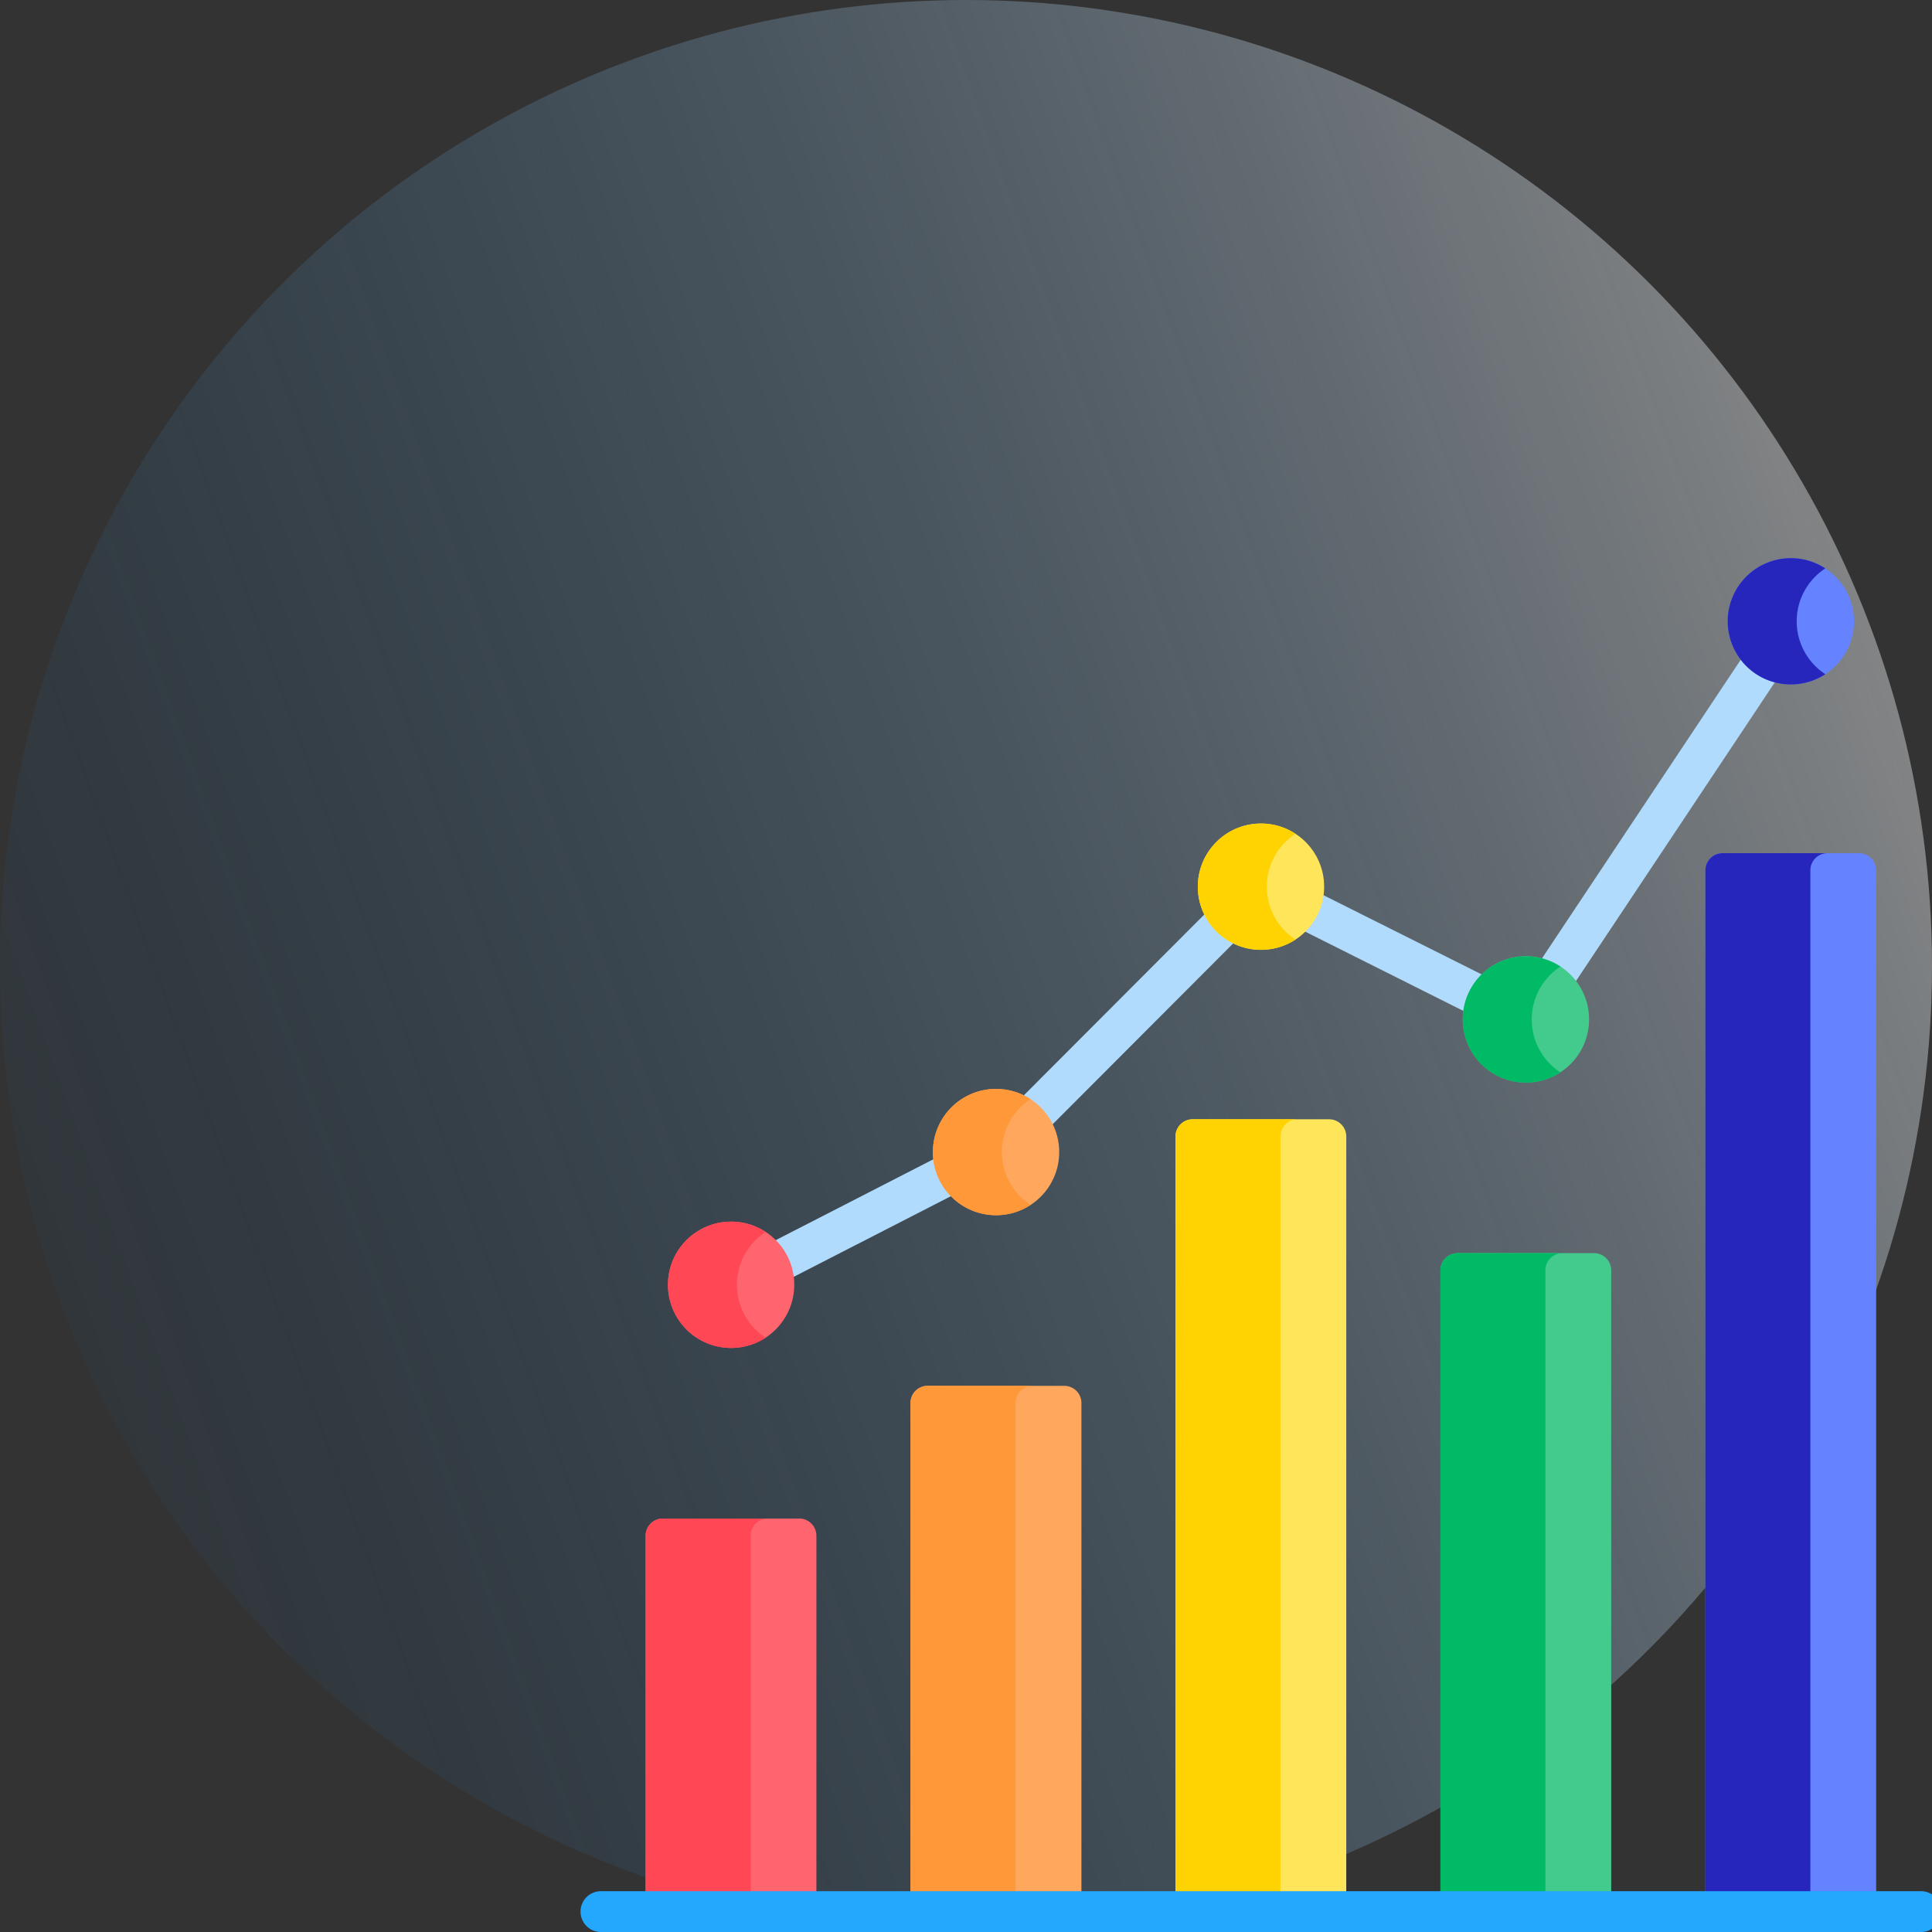
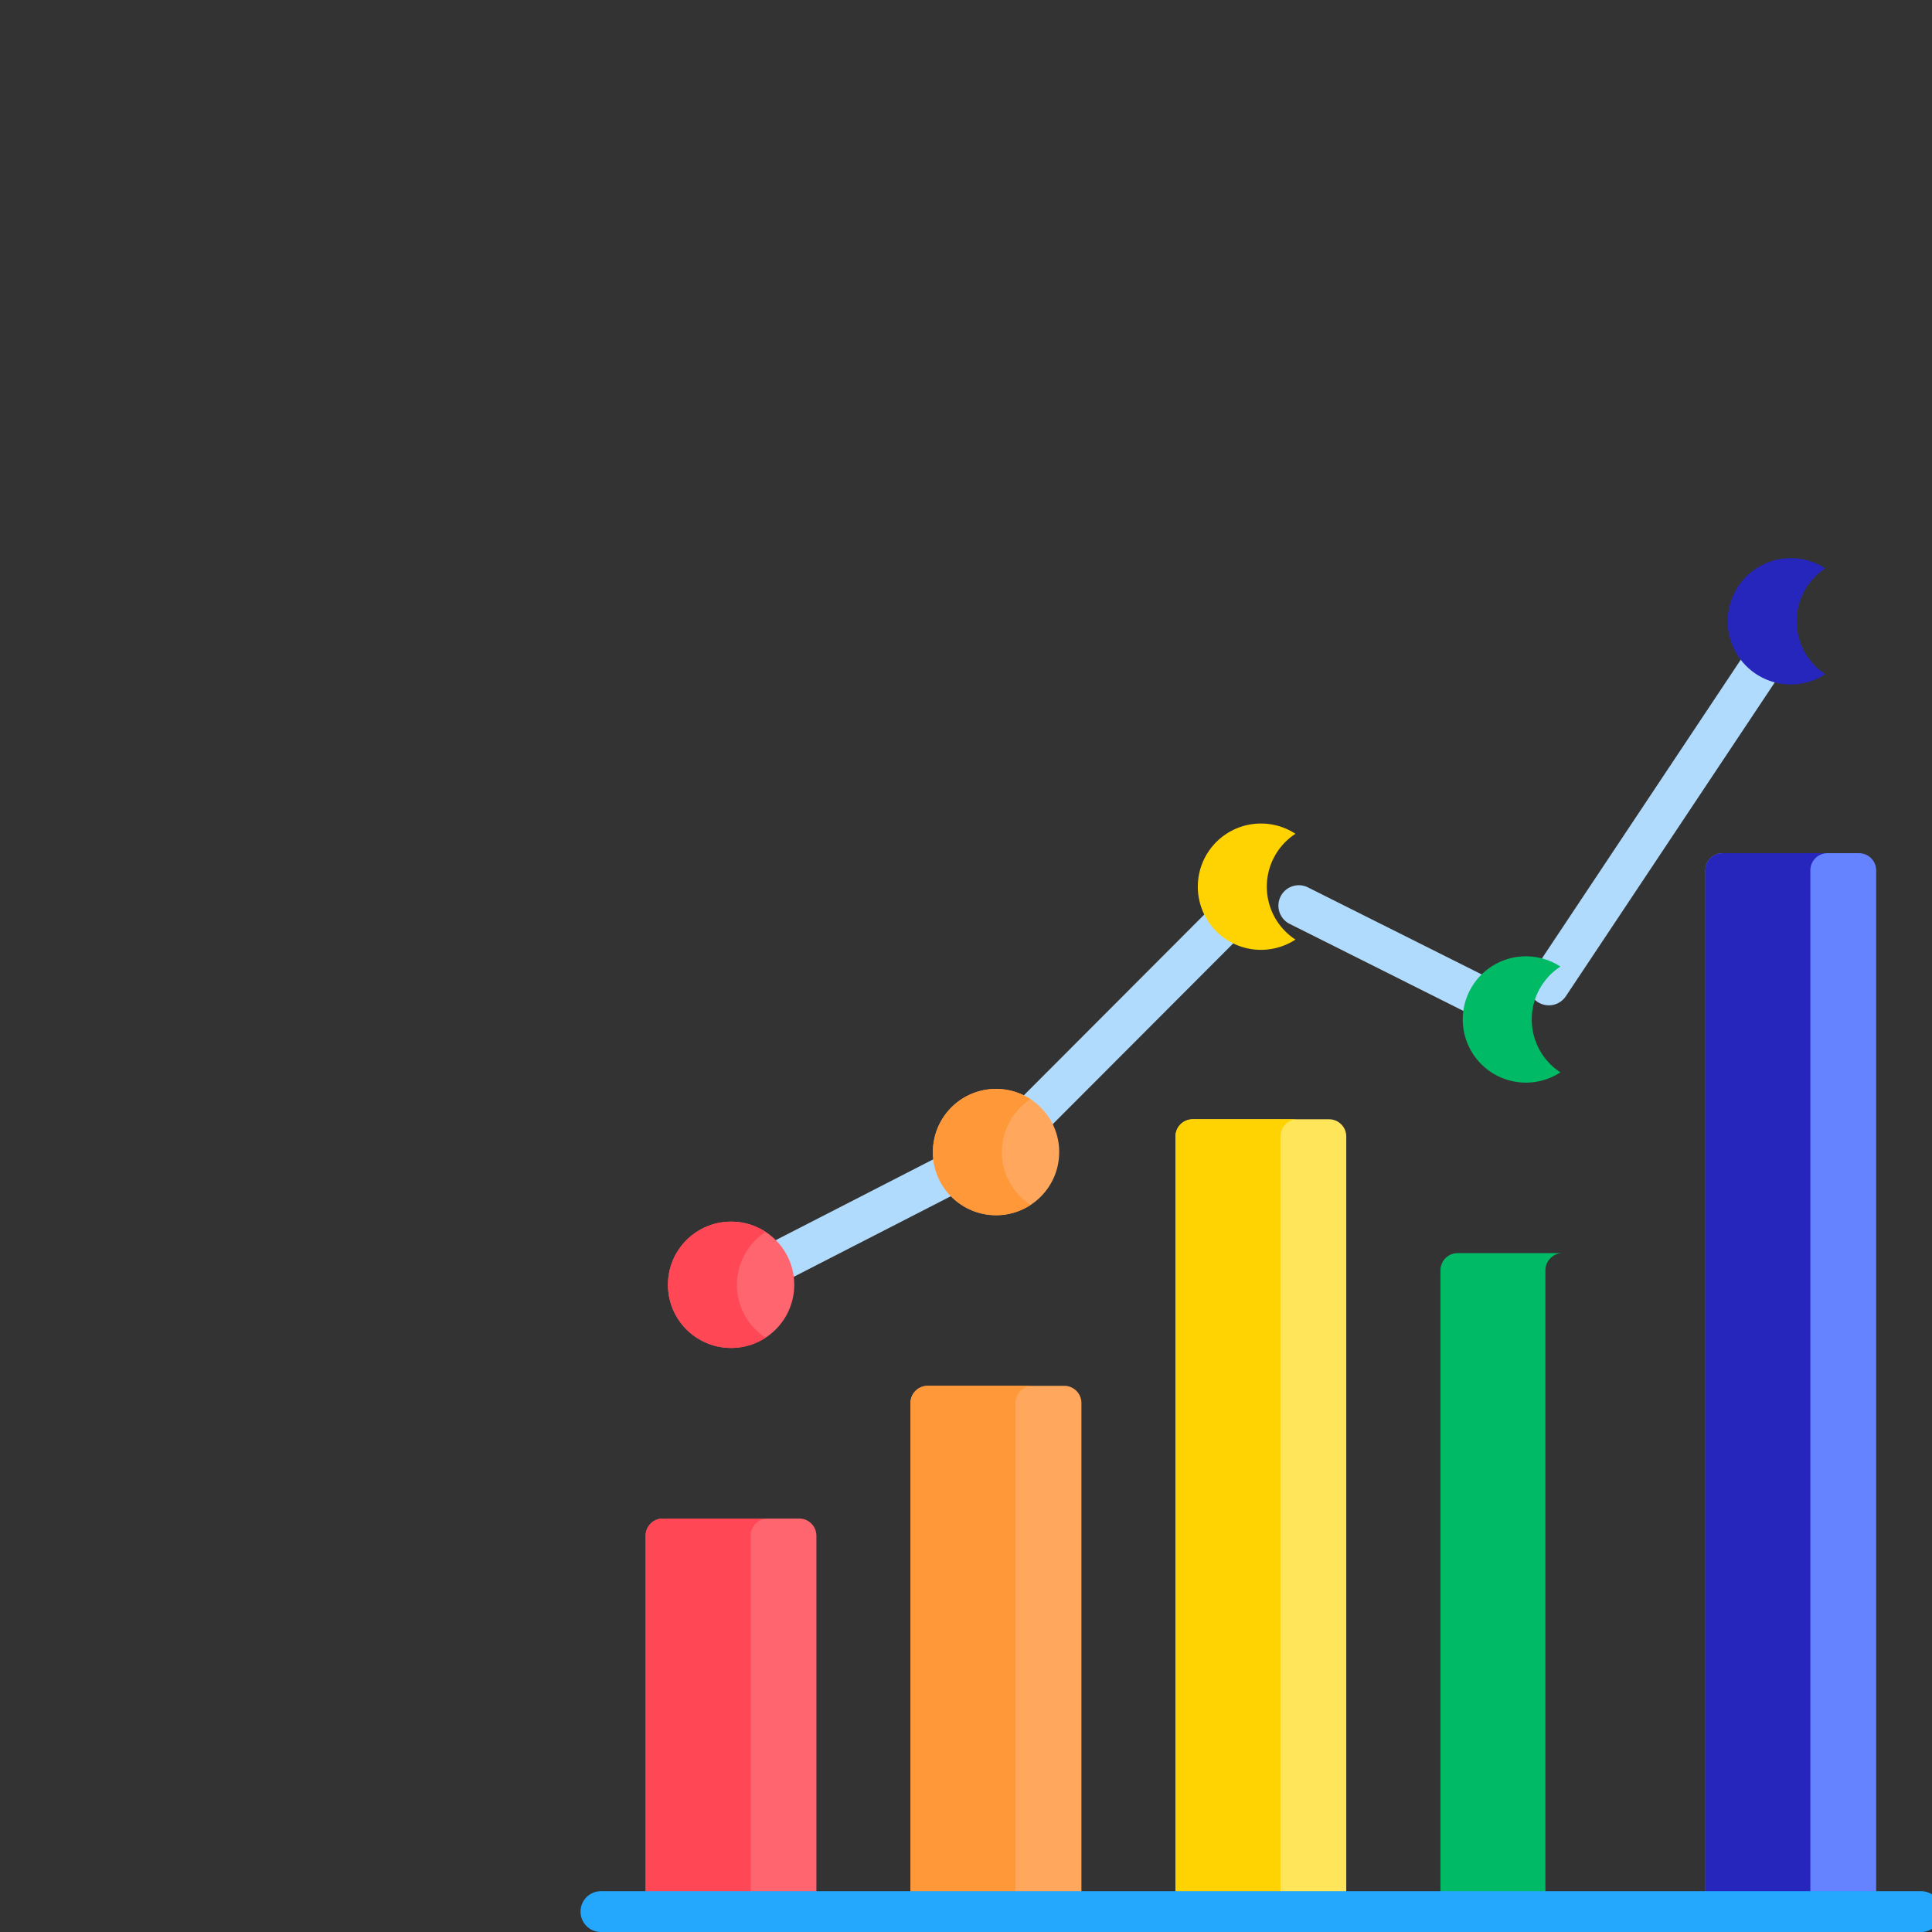
<svg xmlns="http://www.w3.org/2000/svg" width="90" height="90" viewBox="0 0 90 90">
  <rect x="0" y="0" width="90" height="90" fill="#333333" stroke="none" />
  <defs>
    <clipPath id="clip-path">
      <rect id="Rectangle_4626" data-name="Rectangle 4626" width="90" height="90" />
    </clipPath>
    <linearGradient id="linear-gradient" x1="0.974" y1="0.238" x2="-0.052" y2="0.609" gradientUnits="objectBoundingBox">
      <stop offset="0" stop-color="#fff" />
      <stop offset="1" stop-color="#006bc0" stop-opacity="0.071" />
    </linearGradient>
  </defs>
  <g id="analytics-and-reporting" clip-path="url(#clip-path)">
    <g id="_1" data-name="1">
      <g id="Group_7613" data-name="Group 7613">
-         <circle id="Ellipse_376" data-name="Ellipse 376" cx="45" cy="45" r="45" opacity="0.42" fill="url(#linear-gradient)" />
-       </g>
+         </g>
    </g>
    <g id="analysis" transform="translate(24.932 26)">
      <g id="Group_69835" data-name="Group 69835" transform="translate(10.404 3.49)">
        <path id="Path_50892" data-name="Path 50892" d="M356.622,45.26a.952.952,0,0,1-.791-1.479l10.275-15.439A.951.951,0,0,1,367.69,29.4L357.415,44.836A.951.951,0,0,1,356.622,45.26Z" transform="translate(-319.807 -27.918)" fill="#b1dbfc" />
        <path id="Path_50893" data-name="Path 50893" d="M272.417,128.287a.947.947,0,0,1-.425-.1l-8.826-4.421a.951.951,0,1,1,.852-1.7l8.826,4.421a.952.952,0,0,1-.427,1.8Z" transform="translate(-238.405 -110.208)" fill="#b1dbfc" />
        <path id="Path_50894" data-name="Path 50894" d="M162.8,139.089a.951.951,0,0,1-.673-1.624l9.174-9.19a.951.951,0,0,1,1.347,1.344l-9.174,9.19A.948.948,0,0,1,162.8,139.089Z" transform="translate(-150.212 -115.487)" fill="#b1dbfc" />
        <path id="Path_50895" data-name="Path 50895" d="M69.711,227.987a.952.952,0,0,1-.435-1.8l7.913-4.059a.951.951,0,1,1,.868,1.693l-7.913,4.06A.945.945,0,0,1,69.711,227.987Z" transform="translate(-68.759 -197.761)" fill="#b1dbfc" />
      </g>
      <circle id="Ellipse_781" data-name="Ellipse 781" cx="2.942" cy="2.942" r="2.942" transform="translate(6.184 30.907)" fill="#ff656f" />
      <circle id="Ellipse_782" data-name="Ellipse 782" cx="2.942" cy="2.942" r="2.942" transform="translate(18.526 24.726)" fill="#ffa85d" />
-       <circle id="Ellipse_783" data-name="Ellipse 783" cx="2.942" cy="2.942" r="2.942" transform="translate(30.868 12.363)" fill="#fee55a" />
-       <circle id="Ellipse_784" data-name="Ellipse 784" cx="2.942" cy="2.942" r="2.942" transform="translate(43.209 18.544)" fill="#43cb8e" />
-       <circle id="Ellipse_785" data-name="Ellipse 785" cx="2.942" cy="2.942" r="2.942" transform="translate(55.551 0)" fill="#6583fe" />
      <path id="Path_50896" data-name="Path 50896" d="M38.209,250.2a2.939,2.939,0,0,1,1.335-2.464,2.942,2.942,0,1,0,0,4.928A2.938,2.938,0,0,1,38.209,250.2Z" transform="translate(-28.811 -216.348)" fill="#ff4756" />
      <path id="Path_50897" data-name="Path 50897" d="M136.943,200.746a2.939,2.939,0,0,1,1.335-2.464,2.942,2.942,0,1,0,0,4.928A2.938,2.938,0,0,1,136.943,200.746Z" transform="translate(-115.203 -173.079)" fill="#ff9839" />
      <path id="Path_50898" data-name="Path 50898" d="M235.678,101.844a2.939,2.939,0,0,1,1.335-2.464,2.942,2.942,0,1,0,0,4.928A2.938,2.938,0,0,1,235.678,101.844Z" transform="translate(-201.597 -86.539)" fill="#ffd301" />
      <path id="Path_50899" data-name="Path 50899" d="M334.413,151.3a2.939,2.939,0,0,1,1.335-2.464,2.942,2.942,0,1,0,0,4.928A2.938,2.938,0,0,1,334.413,151.3Z" transform="translate(-287.99 -129.809)" fill="#00ba66" />
      <path id="Path_50900" data-name="Path 50900" d="M433.147,2.942A2.939,2.939,0,0,1,434.482.478a2.942,2.942,0,1,0-1.607,5.406,2.927,2.927,0,0,0,1.607-.478,2.939,2.939,0,0,1-1.335-2.464Z" transform="translate(-374.382 0)" fill="#2626bc" />
      <path id="Path_50901" data-name="Path 50901" d="M33.87,357.91H27.507a.8.8,0,0,0-.8.8V376.22h7.955V358.706A.8.8,0,0,0,33.87,357.91Z" transform="translate(-21.563 -313.171)" fill="#ff656f" />
      <path id="Path_50902" data-name="Path 50902" d="M132.6,308.459h-6.364a.8.8,0,0,0-.8.8v23.7H133.4v-23.7A.8.8,0,0,0,132.6,308.459Z" transform="translate(-107.955 -269.902)" fill="#ffa85d" />
      <path id="Path_50903" data-name="Path 50903" d="M231.339,209.126h-6.364a.8.8,0,0,0-.8.8v36.112h7.955V209.922A.8.8,0,0,0,231.339,209.126Z" transform="translate(-194.348 -182.985)" fill="#fee55a" />
-       <path id="Path_50904" data-name="Path 50904" d="M330.074,259.008h-6.364a.8.8,0,0,0-.8.8v29.877h7.955V259.8A.8.8,0,0,0,330.074,259.008Z" transform="translate(-280.741 -226.632)" fill="#43cb8e" />
      <path id="Path_50905" data-name="Path 50905" d="M428.808,109.959h-6.364a.8.8,0,0,0-.8.8v48.508H429.6V110.755A.8.8,0,0,0,428.808,109.959Z" transform="translate(-367.133 -96.214)" fill="#6583fe" />
      <path id="Path_50906" data-name="Path 50906" d="M32.4,357.91H27.507a.8.8,0,0,0-.8.8V376.22H31.6V358.706A.8.8,0,0,1,32.4,357.91Z" transform="translate(-21.563 -313.171)" fill="#ff4756" />
      <path id="Path_50907" data-name="Path 50907" d="M131.13,308.459h-4.889a.8.8,0,0,0-.8.8v23.7h4.889v-23.7A.8.8,0,0,1,131.13,308.459Z" transform="translate(-107.955 -269.902)" fill="#ff9839" />
      <path id="Path_50908" data-name="Path 50908" d="M229.865,209.126h-4.889a.8.8,0,0,0-.8.8v36.112h4.889V209.922A.8.8,0,0,1,229.865,209.126Z" transform="translate(-194.348 -182.985)" fill="#ffd301" />
      <path id="Path_50909" data-name="Path 50909" d="M328.6,259.008h-4.889a.8.8,0,0,0-.8.8v29.877H327.8V259.8A.8.8,0,0,1,328.6,259.008Z" transform="translate(-280.741 -226.632)" fill="#00ba66" />
      <path id="Path_50910" data-name="Path 50910" d="M427.334,109.959h-4.889a.8.8,0,0,0-.8.8v48.508h4.889V110.755A.8.8,0,0,1,427.334,109.959Z" transform="translate(-367.133 -96.214)" fill="#2626bc" />
      <path id="Path_50911" data-name="Path 50911" d="M64.6,498.68H3.019a.951.951,0,0,1,0-1.9H64.6a.951.951,0,0,1,0,1.9Z" transform="translate(0 -434.68)" fill="#23a8fe" />
    </g>
  </g>
</svg>